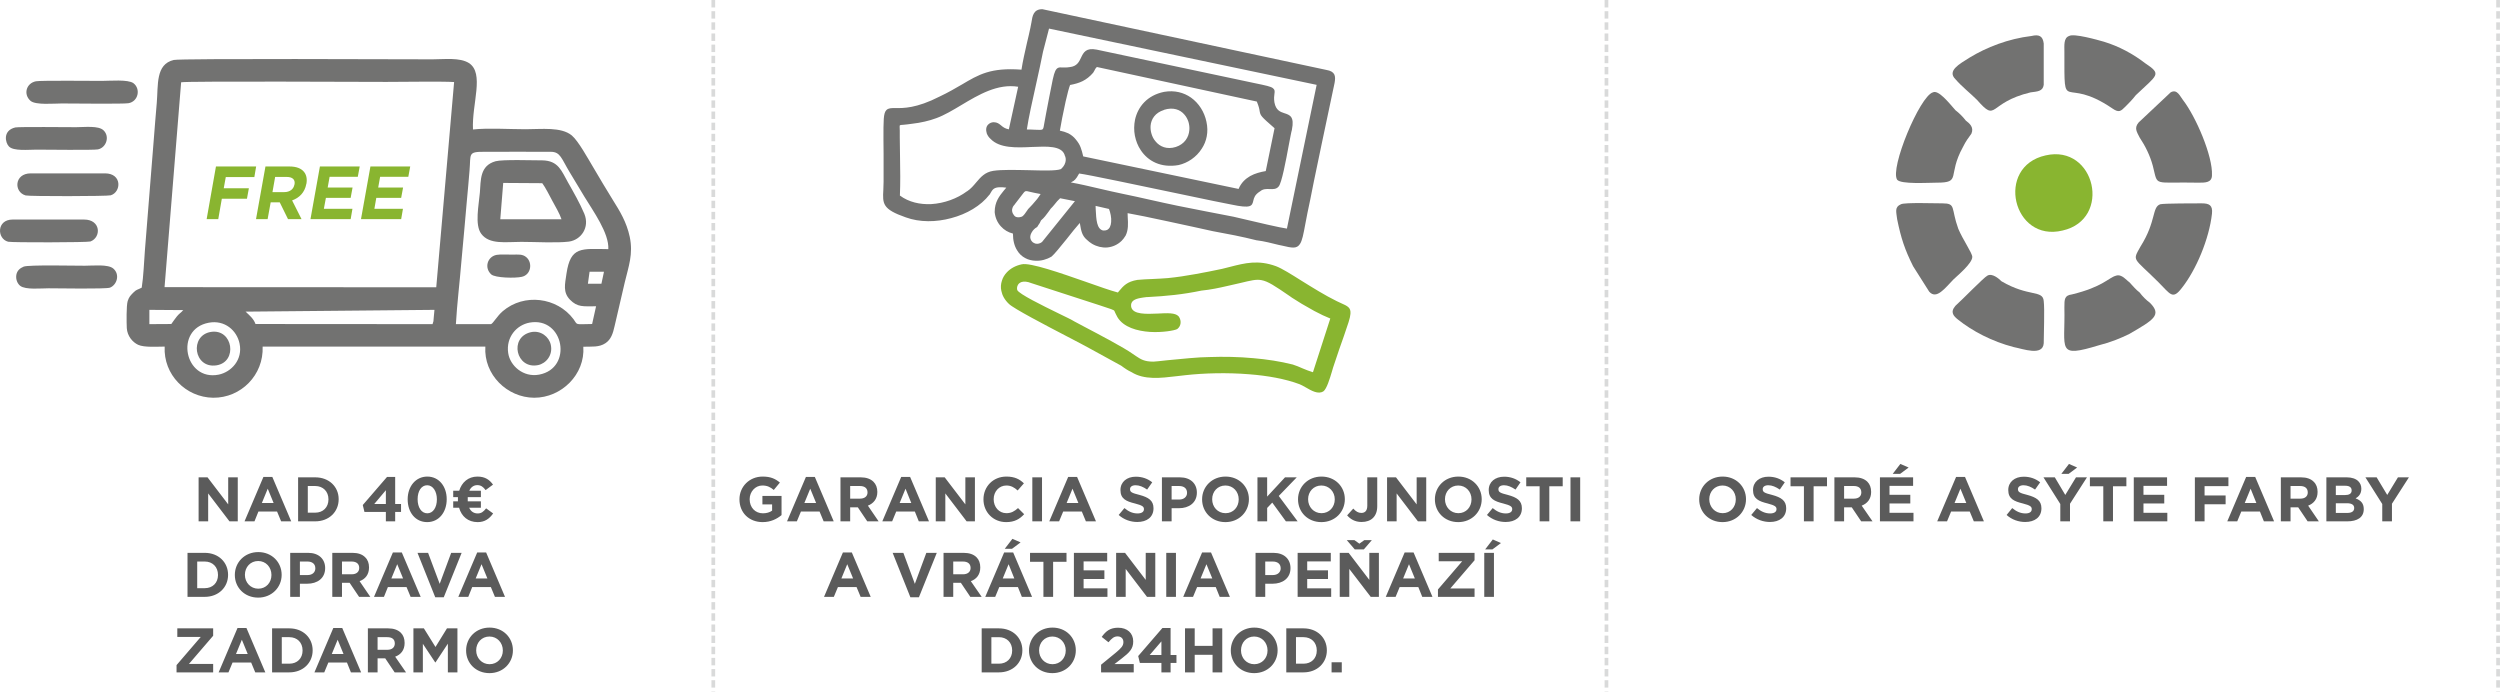
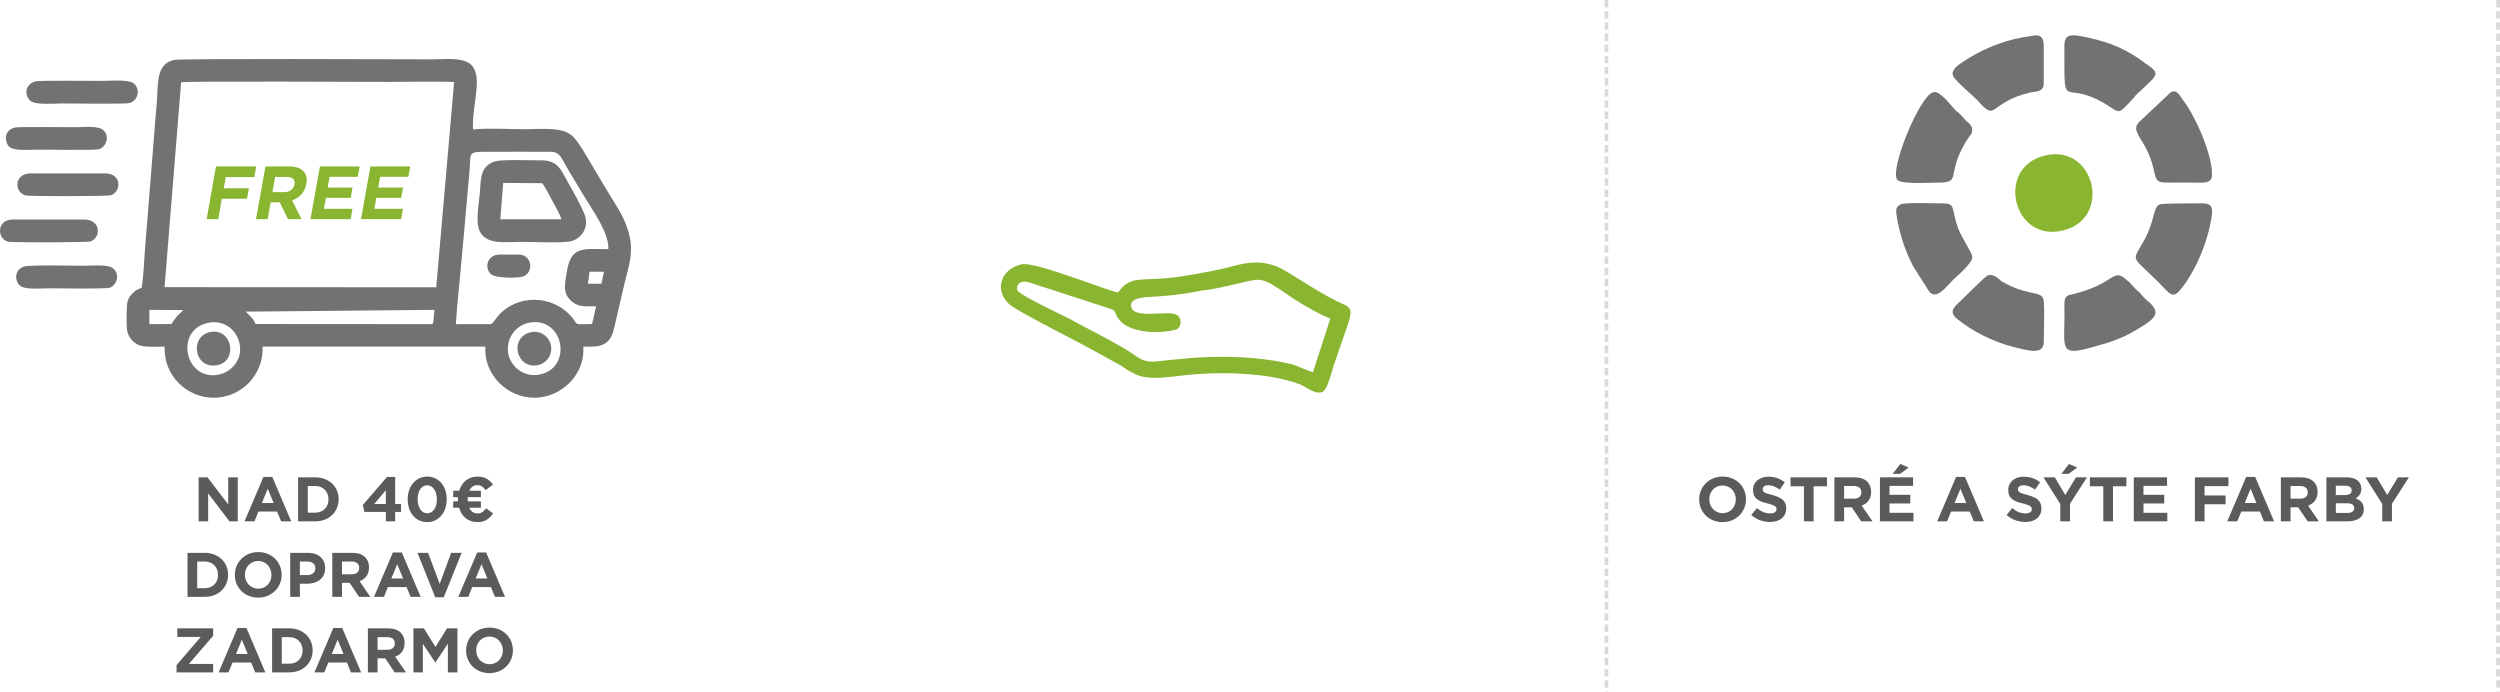
<svg xmlns="http://www.w3.org/2000/svg" xml:space="preserve" width="336.303mm" height="93.059mm" version="1.1" style="shape-rendering:geometricPrecision; text-rendering:geometricPrecision; image-rendering:optimizeQuality; fill-rule:evenodd; clip-rule:evenodd" viewBox="0 0 19599 5423">
  <defs>
    <style type="text/css">
   
    .str0 {stroke:#D9DADA;stroke-width:29.138;stroke-dasharray:58.277 29.138}
    .fil4 {fill:none}
    .fil1 {fill:#727271}
    .fil2 {fill:#89B530}
    .fil0 {fill:#5B5B5B;fill-rule:nonzero}
    .fil3 {fill:#89B530;fill-rule:nonzero}
   
  </style>
  </defs>
  <g id="Vrstva_x0020_1">
-     <path class="fil0" d="M5979 4093c63,0 112,-25 148,-55l0 -150 -150 0 0 66 76 0 0 49c-19,14 -44,21 -72,21 -61,0 -104,-46 -104,-110l0 -1c0,-58 44,-107 99,-107 40,0 64,13 90,35l48 -58c-36,-30 -73,-47 -135,-47 -105,0 -182,80 -182,178l0 1c0,103 74,178 182,178zm191 -6l77 0 32 -77 146 0 32 77 79 0 -148 -348 -70 0 -148 348zm136 -144l46 -112 46 112 -92 0zm283 144l76 0 0 -110 60 0 74 110 89 0 -84 -123c43,-17 74,-52 74,-107l0 -1c0,-33 -11,-60 -30,-79 -23,-23 -57,-35 -101,-35l-158 0 0 345zm76 -178l0 -99 76 0c37,0 60,17 60,50l0 1c0,29 -22,48 -59,48l-77 0zm252 178l77 0 32 -77 146 0 31 77 80 0 -148 -348 -70 0 -148 348zm136 -144l46 -112 45 112 -91 0zm283 144l75 0 0 -219 167 219 65 0 0 -345 -75 0 0 212 -162 -212 -70 0 0 345zm552 6c66,0 106,-24 141,-62l-48 -48c-27,24 -52,40 -91,40 -59,0 -100,-49 -100,-109l0 -1c0,-59 42,-107 100,-107 35,0 62,15 88,39l49 -56c-32,-31 -71,-53 -137,-53 -106,0 -180,80 -180,178l0 1c0,100 76,178 178,178zm205 -6l76 0 0 -345 -76 0 0 345zm133 0l77 0 32 -77 146 0 32 77 79 0 -148 -348 -70 0 -148 348zm136 -144l46 -112 46 112 -92 0zm554 149c75,0 127,-38 127,-107l0 -1c0,-60 -39,-85 -109,-104 -60,-15 -75,-22 -75,-45l0 -1c0,-17 15,-30 44,-30 30,0 60,13 90,34l40 -57c-35,-28 -78,-44 -129,-44 -70,0 -120,41 -120,104l0 1c0,68 44,88 114,105 58,15 70,25 70,44l0 1c0,21 -19,33 -50,33 -40,0 -72,-16 -103,-42l-45 54c41,37 94,55 146,55zm193 -5l76 0 0 -103 58 0c77,0 140,-42 140,-122l0 -1c0,-70 -50,-119 -133,-119l-141 0 0 345zm76 -171l0 -106 59 0c38,0 62,19 62,53l0 1c0,29 -23,52 -61,52l-60 0zm422 177c106,0 184,-80 184,-179l0 -1c0,-98 -77,-177 -183,-177 -107,0 -184,80 -184,178l0 1c0,99 76,178 183,178zm1 -70c-62,0 -105,-49 -105,-109l0 -1c0,-59 42,-107 104,-107 61,0 104,49 104,108l0 1c0,60 -42,108 -103,108zm250 64l76 0 0 -105 40 -42 107 147 92 0 -148 -199 141 -146 -92 0 -140 151 0 -151 -76 0 0 345zm501 6c107,0 184,-80 184,-179l0 -1c0,-98 -76,-177 -183,-177 -107,0 -184,80 -184,178l0 1c0,99 76,178 183,178zm1 -70c-61,0 -105,-49 -105,-109l0 -1c0,-59 43,-107 104,-107 61,0 105,49 105,108l0 1c0,60 -43,108 -104,108zm314 69c38,0 69,-11 90,-32 21,-21 33,-51 33,-92l0 -226 -78 0 0 222c0,40 -18,57 -47,57 -24,0 -43,-12 -63,-34l-48 53c24,28 60,52 113,52zm200 -5l75 0 0 -219 167 219 65 0 0 -345 -75 0 0 212 -162 -212 -70 0 0 345zm558 6c106,0 184,-80 184,-179l0 -1c0,-98 -77,-177 -183,-177 -107,0 -184,80 -184,178l0 1c0,99 76,178 183,178zm1 -70c-61,0 -105,-49 -105,-109l0 -1c0,-59 43,-107 104,-107 61,0 104,49 104,108l0 1c0,60 -42,108 -103,108zm371 69c74,0 127,-38 127,-107l0 -1c0,-60 -40,-85 -110,-104 -60,-15 -74,-22 -74,-45l0 -1c0,-17 15,-30 44,-30 29,0 59,13 90,34l39 -57c-35,-28 -78,-44 -128,-44 -71,0 -121,41 -121,104l0 1c0,68 45,88 114,105 58,15 70,25 70,44l0 1c0,21 -19,33 -50,33 -39,0 -72,-16 -103,-42l-45 54c42,37 94,55 147,55zm266 -5l76 0 0 -275 105 0 0 -70 -286 0 0 70 105 0 0 275zm242 0l76 0 0 -345 -76 0 0 345zm-5852 592l77 0 32 -77 146 0 32 77 79 0 -148 -348 -70 0 -148 348zm136 -144l46 -112 46 112 -92 0zm541 147l67 0 140 -348 -82 0 -90 243 -90 -243 -84 0 139 348zm260 -3l76 0 0 -110 60 0 74 110 89 0 -85 -123c44,-16 74,-51 74,-107l0 -1c0,-33 -10,-60 -29,-79 -23,-23 -57,-35 -101,-35l-158 0 0 345zm76 -177l0 -100 76 0c37,0 60,17 60,50l0 1c0,29 -22,49 -59,49l-77 0zm251 177l78 0 32 -77 146 0 31 77 80 0 -148 -348 -71 0 -148 348zm137 -144l46 -112 45 112 -91 0zm16 -233l57 0 67 -50 -64 -28 -60 78zm303 377l76 0 0 -275 105 0 0 -70 -286 0 0 70 105 0 0 275zm239 0l263 0 0 -67 -187 0 0 -73 163 0 0 -68 -163 0 0 -70 185 0 0 -67 -261 0 0 345zm331 0l75 0 0 -219 167 219 65 0 0 -345 -75 0 0 212 -162 -212 -70 0 0 345zm393 0l76 0 0 -345 -76 0 0 345zm133 0l77 0 32 -77 146 0 31 77 80 0 -148 -348 -70 0 -148 348zm136 -144l46 -112 46 112 -92 0zm431 144l76 0 0 -103 58 0c77,0 140,-42 140,-122l0 -1c0,-70 -50,-119 -133,-119l-141 0 0 345zm76 -171l0 -106 59 0c38,0 62,19 62,53l0 1c0,29 -23,52 -61,52l-60 0zm254 171l263 0 0 -67 -188 0 0 -73 163 0 0 -68 -163 0 0 -70 185 0 0 -67 -260 0 0 345zm330 0l75 0 0 -219 168 219 64 0 0 -345 -75 0 0 212 -162 -212 -70 0 0 345zm252 -445l-59 0 -39 28 -39 -28 -60 0 63 73 71 0 63 -73zm109 445l77 0 32 -77 146 0 31 77 80 0 -148 -348 -70 0 -148 348zm136 -144l46 -112 46 112 -92 0zm273 144l287 0 0 -66 -190 0 190 -221 0 -58 -281 0 0 66 184 0 -190 221 0 58zm363 0l76 0 0 -345 -76 0 0 345zm7 -372l57 0 67 -50 -64 -28 -60 78zm-3947 964l135 0c109,0 184,-75 184,-172l0 -1c0,-98 -75,-172 -184,-172l-135 0 0 345zm76 -68l0 -208 59 0c62,0 104,42 104,104l0 1c0,61 -42,103 -104,103l-59 0zm478 74c107,0 184,-80 184,-178l0 -1c0,-99 -76,-178 -183,-178 -107,0 -184,80 -184,179l0 1c0,98 76,177 183,177zm1 -70c-61,0 -105,-49 -105,-108l0 -1c0,-60 43,-108 104,-108 61,0 105,49 105,109l0 1c0,59 -43,107 -104,107zm381 64l256 0 0 -65 -151 0 57 -44c61,-47 90,-76 90,-133l0 -1c0,-65 -47,-107 -118,-107 -62,0 -95,25 -129,72l53 42c26,-31 44,-46 71,-46 27,0 46,16 46,45 0,29 -17,47 -60,83l-115 94 0 60zm473 0l72 0 0 -74 46 0 0 -62 -46 0 0 -212 -64 0 -190 220 13 54 169 0 0 74zm-92 -136l92 -107 0 107 -92 0zm277 136l76 0 0 -138 140 0 0 138 76 0 0 -345 -76 0 0 137 -140 0 0 -137 -76 0 0 345zm542 6c107,0 184,-80 184,-178l0 -1c0,-99 -76,-178 -183,-178 -106,0 -184,80 -184,179l0 1c0,98 77,177 183,177zm1 -70c-61,0 -104,-49 -104,-108l0 -1c0,-60 42,-108 103,-108 62,0 105,49 105,109l0 1c0,59 -43,107 -104,107zm251 64l135 0c108,0 183,-75 183,-172l0 -1c0,-98 -75,-172 -183,-172l-135 0 0 345zm76 -68l0 -208 59 0c62,0 104,42 104,104l0 1c0,61 -42,103 -104,103l-59 0zm279 68l80 0 0 -79 -80 0 0 79z" />
    <g id="_508282280">
-       <path class="fil1" d="M8694 1638l-105 -24 1 28c4,80 8,154 58,165 12,1 22,-1 30,-4 10,-5 18,-13 23,-23 6,-12 9,-25 10,-40 3,-35 -6,-74 -17,-102zm-536 -117c-35,-6 -60,-12 -78,-16 -22,-6 -34,-8 -41,-6 -8,3 -16,14 -34,38 -11,15 -26,35 -47,61l-1 2c-9,9 -17,20 -20,32 -4,11 -4,24 2,39 6,12 13,22 23,28 11,5 26,7 47,0 15,-5 32,-32 45,-51l6 -9 1 -1c17,-17 46,-48 70,-78 10,-14 20,-27 27,-39zm269 56l-116 -23c-15,13 -31,32 -45,50 -10,12 -19,23 -28,31 -7,10 -14,20 -21,29 -17,23 -31,43 -56,64 -6,16 -12,24 -21,37 -2,4 -5,7 -8,13l-2 2 -3 2c-6,3 -14,9 -21,16 -7,8 -14,15 -16,21l-1 1c-13,21 -15,41 -9,56 3,8 8,16 15,22 7,5 15,10 24,12 16,3 34,0 50,-13l258 -320zm698 -715c-68,21 -101,71 -105,125 -1,21 1,43 8,64 6,20 16,40 30,56 34,43 91,67 160,45 68,-22 102,-76 106,-133 2,-21 -1,-44 -7,-64 -7,-21 -17,-40 -31,-56 -33,-40 -89,-61 -161,-38l0 1zm-227 77c22,-101 95,-192 228,-219l0 0c82,-14 154,5 211,45 62,44 105,113 121,189 18,81 1,155 -37,212 -42,66 -110,112 -182,128l0 0c-139,24 -240,-32 -296,-117 -23,-34 -38,-73 -46,-114 -8,-41 -7,-83 1,-124zm-1843 594c70,52 158,71 245,67 103,-6 205,-44 280,-100l1 0c29,-19 51,-45 72,-70 35,-41 68,-81 135,-91 66,-10 174,-7 276,-5 111,3 215,6 252,-8 14,-11 30,-30 36,-53 5,-18 5,-37 -6,-58l0 -2c-26,-71 -137,-66 -255,-61 -123,6 -254,11 -325,-63 -13,-11 -24,-27 -30,-43 -4,-13 -6,-27 -4,-40 2,-14 9,-26 21,-35 9,-7 20,-12 35,-13l2 0c28,0 42,12 58,25 14,12 30,25 61,31l73 -334c-161,-26 -309,62 -446,144 -67,40 -132,79 -195,102 -29,11 -60,20 -91,27 -33,8 -66,13 -99,17 -30,5 -51,6 -67,8 -17,1 -27,2 -29,4 -3,3 -2,16 -1,44 0,15 0,33 0,53 0,53 1,103 2,152 2,101 3,203 -1,302zm995 -518c26,0 47,1 65,2 34,2 51,2 58,-3 7,-5 10,-21 15,-54 3,-19 7,-42 13,-71 10,-52 18,-94 25,-130 23,-120 34,-176 47,-203 15,-29 30,-29 58,-27 14,0 31,1 54,-3l1 0c57,-6 73,-41 88,-72 20,-43 39,-82 124,-65l1188 252 47 10c92,19 130,27 146,40 16,12 15,25 12,45 -2,15 -5,36 0,67 12,63 47,74 77,84 44,14 81,26 60,130l0 1c-5,15 -13,61 -24,117 -23,125 -56,301 -80,327 -18,22 -43,21 -71,20 -24,-1 -52,-2 -74,18l-1 0 -1 1c-40,25 -46,50 -51,70 -10,44 -16,66 -175,32 -33,-5 -202,-41 -403,-83 -320,-67 -722,-152 -788,-160 -26,49 -40,57 -56,65 -3,1 -6,3 -9,5 73,13 149,31 226,49 60,14 120,28 179,40 71,14 143,31 216,47 71,16 143,32 216,47 74,15 148,29 217,43 74,15 148,29 222,43l0 0c18,4 44,10 77,18 109,26 289,68 341,75l233 -1127 -2098 -441 -47 181c-14,73 -34,162 -54,253 -29,130 -59,263 -73,357zm339 -349c-8,20 -22,71 -35,130 -19,85 -38,184 -45,228 24,5 47,12 66,21 23,12 43,28 58,47 19,23 31,42 39,64 8,20 13,41 20,70l1218 255c20,-48 53,-79 91,-101 38,-21 81,-32 122,-39l69 -336c-109,-95 -110,-98 -117,-135 -2,-15 -6,-35 -22,-74l-1254 -271c-8,7 -12,14 -16,22 -3,7 -7,13 -12,21l0 1 -1 1c-26,30 -53,51 -83,66 -29,14 -60,23 -98,30zm-849 -3c133,-79 227,-135 468,-117 10,-66 27,-139 43,-210 10,-42 20,-84 28,-123l0 -1c3,-12 5,-24 7,-36 8,-53 17,-104 85,-104l1 0 2226 476c70,12 74,48 65,100 -2,11 -4,19 -6,29 -2,7 -4,15 -5,23 -1,2 -180,851 -180,864 -17,78 -29,139 -38,188 -16,86 -25,134 -43,161 -26,39 -61,31 -142,12 -8,-1 -17,-4 -24,-5 -57,-14 -114,-29 -171,-36l-2 0c-58,-15 -115,-27 -172,-39 -56,-11 -114,-22 -173,-33l0 0c-64,-14 -207,-46 -353,-77 -129,-28 -255,-54 -314,-64 0,11 1,21 1,32 3,50 6,99 -17,145l-1 1c-9,15 -19,28 -30,39 -32,31 -71,48 -113,52 -40,3 -82,-7 -119,-29 -14,-8 -27,-19 -40,-31 -38,-32 -45,-69 -54,-123l-2 -9c-28,31 -66,79 -103,126 -50,62 -98,121 -118,137l-1 1 0 0c-37,22 -81,34 -124,32 -29,-1 -57,-7 -82,-21 -25,-13 -48,-34 -64,-62 -20,-32 -32,-75 -32,-130 -37,-9 -70,-29 -94,-56 -28,-30 -45,-69 -49,-112l0 -1c0,-79 36,-124 70,-166 7,-8 14,-17 21,-25 -92,-12 -104,9 -121,38 -4,6 -7,12 -10,17l-1 0c-67,87 -178,152 -300,184 -118,32 -246,34 -356,-6 -184,-64 -182,-107 -176,-215 1,-19 2,-40 2,-65l0 -215c0,-53 0,-86 -1,-114 0,-151 -1,-208 23,-232 16,-16 38,-16 72,-16 59,1 163,3 345,-90l0 0c70,-33 124,-65 174,-94z" />
-       <path class="fil2" d="M10293 2918l136 -421c-36,-14 -80,-35 -125,-59 -68,-37 -138,-79 -175,-104l-17 -12c-118,-81 -172,-117 -223,-126 -41,-8 -84,3 -163,22 -30,7 -65,15 -105,24l0 0c-65,15 -130,29 -202,36 -72,15 -141,26 -211,34 -69,8 -139,13 -215,17l-5 0c-16,2 -33,4 -48,7 -42,8 -80,23 -72,70 14,61 118,56 210,52 71,-4 136,-7 161,21l4 5c11,17 14,35 12,51 -2,17 -11,32 -23,42 -1,0 -2,1 -3,2l-1 1c-21,11 -115,28 -213,22 -100,-7 -207,-36 -255,-116l-3 -6c-8,-14 -12,-24 -16,-32 -3,-8 -5,-13 -10,-16 -8,-5 -26,-11 -63,-23 -11,-4 -23,-8 -48,-16l-533 -173c-35,-14 -61,-15 -79,-9 -8,3 -15,7 -20,12 -5,5 -9,11 -11,17 -5,12 -5,24 -2,34 14,31 195,120 324,183 58,28 105,51 124,63 19,10 46,24 77,41 122,64 313,165 377,211 10,6 19,13 28,19 38,25 65,44 137,44 12,0 55,-5 110,-11 103,-10 249,-25 329,-25 111,-4 230,-2 347,9 105,9 209,25 304,49l1 0c29,9 54,20 79,31 27,11 53,22 81,30zm-1776 -707c99,35 190,67 247,82l7 -9c37,-44 64,-76 146,-90l1 0c37,-4 78,-5 120,-7 41,-2 82,-4 118,-7 71,-7 143,-18 214,-31 71,-12 141,-27 209,-41 21,-5 41,-10 60,-15 124,-32 225,-57 365,-6l0 0c47,18 117,62 198,113 87,54 186,116 278,161 12,6 22,10 30,14 56,25 81,36 77,85 -2,33 -20,83 -51,173 -22,61 -50,142 -85,248l0 0c-2,7 -6,20 -10,34 -16,54 -40,133 -66,153l-1 0c-39,26 -93,-5 -141,-33 -16,-9 -32,-18 -45,-23 -112,-42 -252,-67 -396,-78 -173,-14 -352,-9 -497,7l0 0c-21,2 -46,5 -70,8 -126,15 -255,31 -355,-32 -15,-7 -28,-14 -40,-22 -13,-8 -25,-17 -40,-28l-237 -130c-28,-16 -97,-52 -181,-96 -181,-94 -427,-223 -462,-258 -34,-32 -53,-67 -60,-103 -6,-26 -4,-53 4,-78 7,-25 21,-48 39,-67 29,-31 69,-53 117,-63 66,-15 304,68 507,139z" />
+       <path class="fil2" d="M10293 2918l136 -421c-36,-14 -80,-35 -125,-59 -68,-37 -138,-79 -175,-104l-17 -12c-118,-81 -172,-117 -223,-126 -41,-8 -84,3 -163,22 -30,7 -65,15 -105,24l0 0c-65,15 -130,29 -202,36 -72,15 -141,26 -211,34 -69,8 -139,13 -215,17l-5 0c-16,2 -33,4 -48,7 -42,8 -80,23 -72,70 14,61 118,56 210,52 71,-4 136,-7 161,21l4 5c11,17 14,35 12,51 -2,17 -11,32 -23,42 -1,0 -2,1 -3,2l-1 1c-21,11 -115,28 -213,22 -100,-7 -207,-36 -255,-116l-3 -6c-8,-14 -12,-24 -16,-32 -3,-8 -5,-13 -10,-16 -8,-5 -26,-11 -63,-23 -11,-4 -23,-8 -48,-16l-533 -173c-35,-14 -61,-15 -79,-9 -8,3 -15,7 -20,12 -5,5 -9,11 -11,17 -5,12 -5,24 -2,34 14,31 195,120 324,183 58,28 105,51 124,63 19,10 46,24 77,41 122,64 313,165 377,211 10,6 19,13 28,19 38,25 65,44 137,44 12,0 55,-5 110,-11 103,-10 249,-25 329,-25 111,-4 230,-2 347,9 105,9 209,25 304,49l1 0c29,9 54,20 79,31 27,11 53,22 81,30zm-1776 -707c99,35 190,67 247,82l7 -9c37,-44 64,-76 146,-90l1 0c37,-4 78,-5 120,-7 41,-2 82,-4 118,-7 71,-7 143,-18 214,-31 71,-12 141,-27 209,-41 21,-5 41,-10 60,-15 124,-32 225,-57 365,-6l0 0c47,18 117,62 198,113 87,54 186,116 278,161 12,6 22,10 30,14 56,25 81,36 77,85 -2,33 -20,83 -51,173 -22,61 -50,142 -85,248l0 0c-2,7 -6,20 -10,34 -16,54 -40,133 -66,153l-1 0c-39,26 -93,-5 -141,-33 -16,-9 -32,-18 -45,-23 -112,-42 -252,-67 -396,-78 -173,-14 -352,-9 -497,7l0 0c-21,2 -46,5 -70,8 -126,15 -255,31 -355,-32 -15,-7 -28,-14 -40,-22 -13,-8 -25,-17 -40,-28l-237 -130c-28,-16 -97,-52 -181,-96 -181,-94 -427,-223 -462,-258 -34,-32 -53,-67 -60,-103 -6,-26 -4,-53 4,-78 7,-25 21,-48 39,-67 29,-31 69,-53 117,-63 66,-15 304,68 507,139" />
    </g>
    <g id="_508276808">
      <path class="fil0" d="M1557 4087l75 0 0 -219 167 219 65 0 0 -345 -75 0 0 212 -162 -212 -70 0 0 345zm360 0l78 0 31 -77 146 0 32 77 79 0 -148 -348 -70 0 -148 348zm136 -144l46 -112 46 112 -92 0zm284 144l134 0c109,0 184,-75 184,-173l0 -1c0,-97 -75,-171 -184,-171l-134 0 0 345zm76 -68l0 -209 58 0c62,0 104,43 104,104l0 1c0,62 -42,104 -104,104l-58 0zm612 68l73 0 0 -74 46 0 0 -62 -46 0 0 -212 -64 0 -190 220 13 54 168 0 0 74zm-91 -136l91 -108 0 108 -91 0zm415 142c92,0 153,-78 153,-179l0 -1c0,-100 -61,-177 -152,-177 -92,0 -154,78 -154,178l0 1c0,101 60,178 153,178zm1 -69c-46,0 -76,-46 -76,-110l0 -1c0,-63 29,-109 75,-109 45,0 76,48 76,110l0 1c0,63 -30,109 -75,109zm515 -225c-27,-37 -61,-63 -122,-63 -73,0 -123,46 -143,111l-47 0 0 50 37 0c0,6 0,12 0,18 0,5 0,10 0,15l-37 0 0 50 46 0c19,68 70,113 146,113 56,0 92,-27 121,-68l-55 -40c-21,27 -38,40 -66,40 -31,0 -54,-16 -67,-45l92 0 0 -50 -103 0c0,-5 0,-11 0,-16 0,-6 0,-12 0,-17l103 0 0 -50 -91 0c12,-27 34,-44 63,-44 28,0 47,14 65,39l58 -43zm-2395 880l135 0c108,0 183,-75 183,-172l0 -1c0,-98 -75,-172 -183,-172l-135 0 0 345zm76 -68l0 -209 59 0c62,0 104,43 104,105l0 1c0,61 -42,103 -104,103l-59 0zm478 74c106,0 184,-80 184,-178l0 -1c0,-99 -77,-178 -183,-178 -107,0 -184,80 -184,179l0 1c0,98 76,177 183,177zm1 -70c-61,0 -105,-49 -105,-108l0 -1c0,-60 43,-108 104,-108 61,0 104,49 104,109l0 1c0,59 -42,107 -103,107zm250 64l76 0 0 -103 58 0c78,0 140,-42 140,-122l0 -1c0,-70 -50,-119 -133,-119l-141 0 0 345zm76 -171l0 -106 59 0c38,0 62,19 62,53l0 1c0,29 -22,52 -60,52l-61 0zm254 171l76 0 0 -110 60 0 74 110 88 0 -84 -123c44,-16 74,-51 74,-107l0 -1c0,-33 -10,-60 -30,-79 -22,-23 -56,-35 -100,-35l-158 0 0 345zm76 -177l0 -100 75 0c37,0 60,17 60,50l0 1c0,29 -21,49 -58,49l-77 0zm251 177l78 0 31 -77 146 0 32 77 79 0 -148 -348 -70 0 -148 348zm136 -144l46 -112 46 112 -92 0zm344 147l67 0 140 -348 -82 0 -90 243 -91 -243 -83 0 139 348zm181 -3l78 0 31 -77 146 0 32 77 79 0 -148 -348 -70 0 -148 348zm136 -144l46 -112 46 112 -92 0zm-2345 736l287 0 0 -66 -190 0 190 -221 0 -58 -281 0 0 67 184 0 -190 221 0 57zm330 0l77 0 32 -77 146 0 32 77 79 0 -148 -348 -70 0 -148 348zm136 -144l46 -112 46 112 -92 0zm283 144l135 0c108,0 183,-75 183,-172l0 -1c0,-98 -75,-172 -183,-172l-135 0 0 345zm76 -68l0 -208 59 0c62,0 104,42 104,104l0 1c0,61 -42,103 -104,103l-59 0zm256 68l77 0 32 -77 146 0 31 77 80 0 -148 -348 -70 0 -148 348zm136 -144l46 -112 46 112 -92 0zm283 144l76 0 0 -110 60 0 74 110 89 0 -85 -123c44,-16 74,-51 74,-107l0 -1c0,-33 -10,-60 -29,-79 -23,-23 -57,-35 -101,-35l-158 0 0 345zm76 -177l0 -99 76 0c37,0 59,16 59,49l0 1c0,29 -21,49 -58,49l-77 0zm281 177l74 0 0 -224 97 146 2 0 97 -147 0 225 75 0 0 -345 -82 0 -90 146 -91 -146 -82 0 0 345zm596 6c107,0 184,-80 184,-178l0 -1c0,-99 -76,-178 -183,-178 -107,0 -184,80 -184,179l0 1c0,98 76,177 183,177zm1 -70c-61,0 -105,-49 -105,-108l0 -1c0,-60 43,-108 104,-108 61,0 105,49 105,109l0 1c0,59 -43,107 -104,107z" />
      <path class="fil1" d="M1111 2255c-34,18 -41,13 -67,40 -20,21 -32,31 -43,65 -11,37 -9,168 -7,212 4,63 46,111 89,131 48,22 148,14 208,14 -11,220 166,398 380,401 219,2 397,-179 388,-401l1746 0c-14,220 171,400 383,401 214,0 400,-183 385,-400 66,-2 124,6 174,-28 43,-29 58,-74 72,-137 26,-114 52,-225 79,-340 30,-125 67,-221 39,-356 -25,-117 -79,-204 -131,-287 -53,-85 -103,-170 -155,-258 -41,-68 -116,-206 -168,-250 -83,-69 -238,-49 -363,-49 -120,0 -300,-11 -412,2 -10,-201 92,-441 -32,-521 -72,-45 -192,-29 -285,-29 -224,0 -1974,-8 -2029,5 -143,34 -121,195 -133,337 -9,98 -16,196 -24,294l-69 862c-7,89 -11,207 -25,292zm179 -4l2130 1 140 -1609c-87,-6 -418,-1 -531,-1 -114,0 -1570,-7 -1609,3l-130 1606zm2284 290l275 0c16,-4 49,-65 93,-102 167,-142 425,-109 554,63 35,48 5,40 146,38l31 -139c-102,0 -145,9 -205,-52 -56,-59 -39,-120 -27,-204 32,-216 118,-194 328,-192 7,-124 -118,-297 -188,-412 -40,-67 -75,-124 -115,-191 -65,-107 -72,-160 -148,-160 -173,-1 -346,0 -520,0 -132,-1 -106,16 -117,146 -6,80 -14,159 -21,238 -13,160 -29,319 -43,478 -13,161 -34,329 -43,489zm311 -1277c-125,35 -115,149 -123,246 -8,97 -42,253 11,323 64,86 192,63 314,63 102,0 279,10 373,-2 95,-13 165,-111 121,-218 -34,-81 -86,-172 -128,-246 -51,-90 -75,-171 -202,-173 -74,0 -311,-8 -366,7zm-1882 1276l1388 1 7 -23c1,-6 2,-18 2,-25 2,-21 4,-42 6,-64l-1481 14c30,28 64,56 78,97zm-1721 -1903c-77,15 -101,103 -42,154 41,34 183,20 244,20 75,0 486,5 523,-2 77,-13 98,-112 39,-157 -42,-31 -185,-18 -246,-18 -71,0 -484,-4 -518,3zm1354 1893c-271,51 -189,460 78,407 99,-20 191,-117 164,-244 -21,-102 -116,-187 -242,-163zm2516 -1c-103,19 -186,115 -168,238 14,100 118,193 242,170 269,-50 195,-456 -74,-408zm-3966 -439c-29,12 -52,31 -58,65 -6,38 11,71 31,86 42,32 161,19 223,19 69,0 445,7 480,-5 54,-21 81,-103 26,-150 -41,-35 -157,-22 -223,-22 -74,0 -440,-8 -479,7zm-66 -1091c-101,24 -78,121 -50,149 36,38 152,25 216,25 68,0 449,5 482,-2 66,-14 94,-101 44,-149 -39,-39 -149,-25 -215,-25 -62,0 -450,-4 -477,2zm703 360l-582 0c-130,0 -134,147 -40,173 27,8 641,7 667,-1 83,-25 91,-172 -45,-172zm-164 362l-560 0c-127,0 -124,151 -35,174 30,7 621,6 645,-2 86,-32 83,-172 -50,-172zm3263 -2l480 0c-14,-44 -48,-100 -71,-143 -19,-36 -58,-112 -80,-140l-306 -2 -23 285zm-2269 883c-169,28 -135,289 44,262 169,-26 130,-290 -44,-262zm2509 2c-174,40 -116,294 57,258 62,-13 117,-78 99,-159 -13,-62 -78,-116 -156,-99zm-269 -606c-73,14 -98,102 -42,153 31,28 189,31 240,19 72,-16 86,-109 36,-153 -31,-27 -65,-21 -108,-21 -30,0 -101,-3 -126,2zm-2722 543l172 -1c17,-25 29,-40 44,-60 19,-23 30,-27 50,-49l-266 -2 0 112zm3438 -317l106 0 20 -94 -113 0 -13 94z" />
      <path class="fil3" d="M1620 1718l91 0 28 -160 197 0 15 -82 -197 0 16 -88 224 0 14 -83 -315 0 -73 413zm387 0l91 0 24 -132 71 0 65 132 106 0 -74 -147c56,-20 99,-62 111,-128l1 -2c7,-39 0,-71 -19,-94 -22,-27 -60,-42 -113,-42l-189 0 -74 413zm129 -212l21 -119 91 0c44,0 68,20 61,59l-1 1c-6,35 -35,59 -80,59l-92 0zm298 212l315 0 14 -81 -224 0 16 -86 194 0 15 -81 -195 0 15 -84 221 0 15 -81 -312 0 -74 413zm396 0l315 0 14 -81 -224 0 15 -86 195 0 15 -81 -195 0 15 -84 221 0 15 -81 -312 0 -74 413z" />
    </g>
-     <line class="fil4 str0" x1="5592" y1="0" x2="5592" y2="5423" />
    <line class="fil4 str0" x1="12594" y1="0" x2="12594" y2="5423" />
    <path class="fil0" d="M13504 4093c106,0 184,-80 184,-179l0 -1c0,-98 -77,-177 -183,-177 -107,0 -184,80 -184,178l0 1c0,99 76,178 183,178zm1 -70c-61,0 -105,-49 -105,-109l0 -1c0,-59 43,-107 104,-107 61,0 104,49 104,108l0 1c0,60 -42,108 -103,108zm371 69c74,0 127,-38 127,-107l0 -1c0,-60 -40,-85 -110,-104 -60,-15 -74,-22 -74,-45l0 -1c0,-17 15,-30 44,-30 29,0 59,13 90,34l39 -57c-35,-28 -78,-44 -128,-44 -71,0 -121,41 -121,104l0 1c0,68 45,88 115,105 57,15 69,25 69,44l0 1c0,21 -19,33 -50,33 -39,0 -72,-16 -103,-42l-45 54c42,37 95,55 147,55zm266 -5l76 0 0 -275 105 0 0 -70 -286 0 0 70 105 0 0 275zm239 0l76 0 0 -110 60 0 74 110 89 0 -85 -123c44,-17 74,-52 74,-107l0 -1c0,-33 -10,-60 -29,-79 -23,-23 -57,-35 -101,-35l-158 0 0 345zm76 -178l0 -99 76 0c37,0 59,17 59,50l0 1c0,29 -21,48 -58,48l-77 0zm281 178l263 0 0 -67 -188 0 0 -73 163 0 0 -68 -163 0 0 -70 185 0 0 -67 -260 0 0 345zm100 -372l58 0 67 -50 -65 -28 -60 78zm349 372l77 0 32 -77 146 0 32 77 79 0 -148 -348 -70 0 -148 348zm136 -144l46 -112 46 112 -92 0zm554 149c75,0 127,-38 127,-107l0 -1c0,-60 -40,-85 -110,-104 -59,-15 -74,-22 -74,-45l0 -1c0,-17 15,-30 44,-30 29,0 60,13 90,34l40 -57c-35,-28 -78,-44 -129,-44 -70,0 -121,41 -121,104l0 1c0,68 45,88 115,105 58,15 69,25 69,44l0 1c0,21 -18,33 -49,33 -40,0 -72,-16 -104,-42l-44 54c41,37 94,55 146,55zm275 -5l76 0 0 -138 133 -207 -86 0 -84 138 -82 -138 -89 0 132 209 0 136zm8 -372l57 0 67 -50 -64 -28 -60 78zm329 372l76 0 0 -275 105 0 0 -70 -286 0 0 70 105 0 0 275zm239 0l263 0 0 -67 -187 0 0 -73 163 0 0 -68 -163 0 0 -70 185 0 0 -67 -261 0 0 345zm479 0l76 0 0 -134 165 0 0 -69 -165 0 0 -73 187 0 0 -69 -263 0 0 345zm254 0l78 0 32 -77 146 0 31 77 80 0 -148 -348 -71 0 -148 348zm137 -144l46 -112 45 112 -91 0zm283 144l76 0 0 -110 60 0 74 110 88 0 -84 -123c44,-17 74,-52 74,-107l0 -1c0,-33 -10,-60 -30,-79 -22,-23 -56,-35 -100,-35l-158 0 0 345zm76 -178l0 -99 75 0c37,0 60,17 60,50l0 1c0,29 -21,48 -58,48l-77 0zm281 178l164 0c78,0 129,-31 129,-95l0 -1c0,-46 -24,-69 -64,-84 24,-14 45,-36 45,-75l0 -1c0,-24 -8,-43 -24,-59 -19,-19 -51,-30 -90,-30l-160 0 0 345zm74 -206l0 -73 75 0c32,0 49,13 49,36l0 1c0,26 -21,36 -54,36l-70 0zm0 140l0 -76 87 0c39,0 57,14 57,37l0 1c0,26 -21,38 -54,38l-90 0zm364 66l76 0 0 -138 133 -207 -86 0 -84 138 -83 -138 -88 0 132 209 0 136z" />
    <line class="fil4 str0" x1="19584" y1="0" x2="19584" y2="5423" />
    <g id="_504149632">
      <path class="fil2" d="M16037 1218c-398,88 -258,685 133,589 390,-88 257,-678 -133,-589z" />
      <path class="fil1" d="M14903 1601c-52,22 -37,59 -30,118 30,147 59,236 125,368l126 199c58,66 125,-29 191,-96 30,-29 147,-125 147,-176 0,-30 -73,-133 -110,-221 -59,-163 -15,-199 -125,-199 -52,0 -295,-8 -324,7z" />
      <path class="fil1" d="M16589 2161c-58,15 -103,88 -346,147 -59,8 -59,37 -59,103 8,332 -66,398 273,295 88,-22 162,-52 236,-88 191,-111 257,-148 162,-244 -30,-22 -59,-51 -81,-81 -30,-22 -52,-51 -81,-81 -22,-14 -59,-66 -104,-51z" />
      <path class="fil1" d="M15580 2161c-29,15 -199,191 -250,236 -44,51 -15,81 22,110 110,88 265,170 435,214 73,14 228,73 235,-30 0,-73 8,-265 0,-331 -7,-89 -118,-30 -331,-155 -22,-22 -74,-66 -111,-44z" />
      <path class="fil1" d="M16936 1601c-67,22 -30,133 -155,331 -66,118 -59,82 140,280 96,96 111,140 184,45 111,-140 214,-383 236,-582 7,-67 -22,-81 -81,-81 -52,0 -295,0 -324,7z" />
      <path class="fil1" d="M17017 724l-251 236c-37,44 -14,74 8,118 44,66 81,140 103,221 44,169 -8,125 361,133 51,0 103,0 103,-59 7,-148 -125,-457 -228,-590 -23,-29 -45,-88 -96,-59z" />
      <path class="fil1" d="M15153 724c-103,30 -339,597 -280,685 30,37 243,23 309,23 199,0 81,-52 207,-280 22,-45 44,-74 66,-104 22,-51 -15,-81 -44,-103 -22,-29 -52,-59 -81,-81 -52,-59 -133,-162 -177,-140z" />
      <path class="fil1" d="M15926 282c-184,22 -353,89 -486,170 -81,51 -177,103 -110,169 51,59 118,111 169,162 162,184 81,22 420,-59 52,-7 96,-7 103,-59l0 -324c-7,-59 -37,-73 -96,-59z" />
      <path class="fil1" d="M16221 282c-44,15 -37,74 -37,126 0,508 -14,176 376,442 52,36 66,22 103,-15 30,-30 52,-52 81,-89 170,-162 206,-162 74,-250 -96,-74 -206,-133 -324,-169 -52,-15 -236,-67 -273,-45z" />
    </g>
  </g>
</svg>